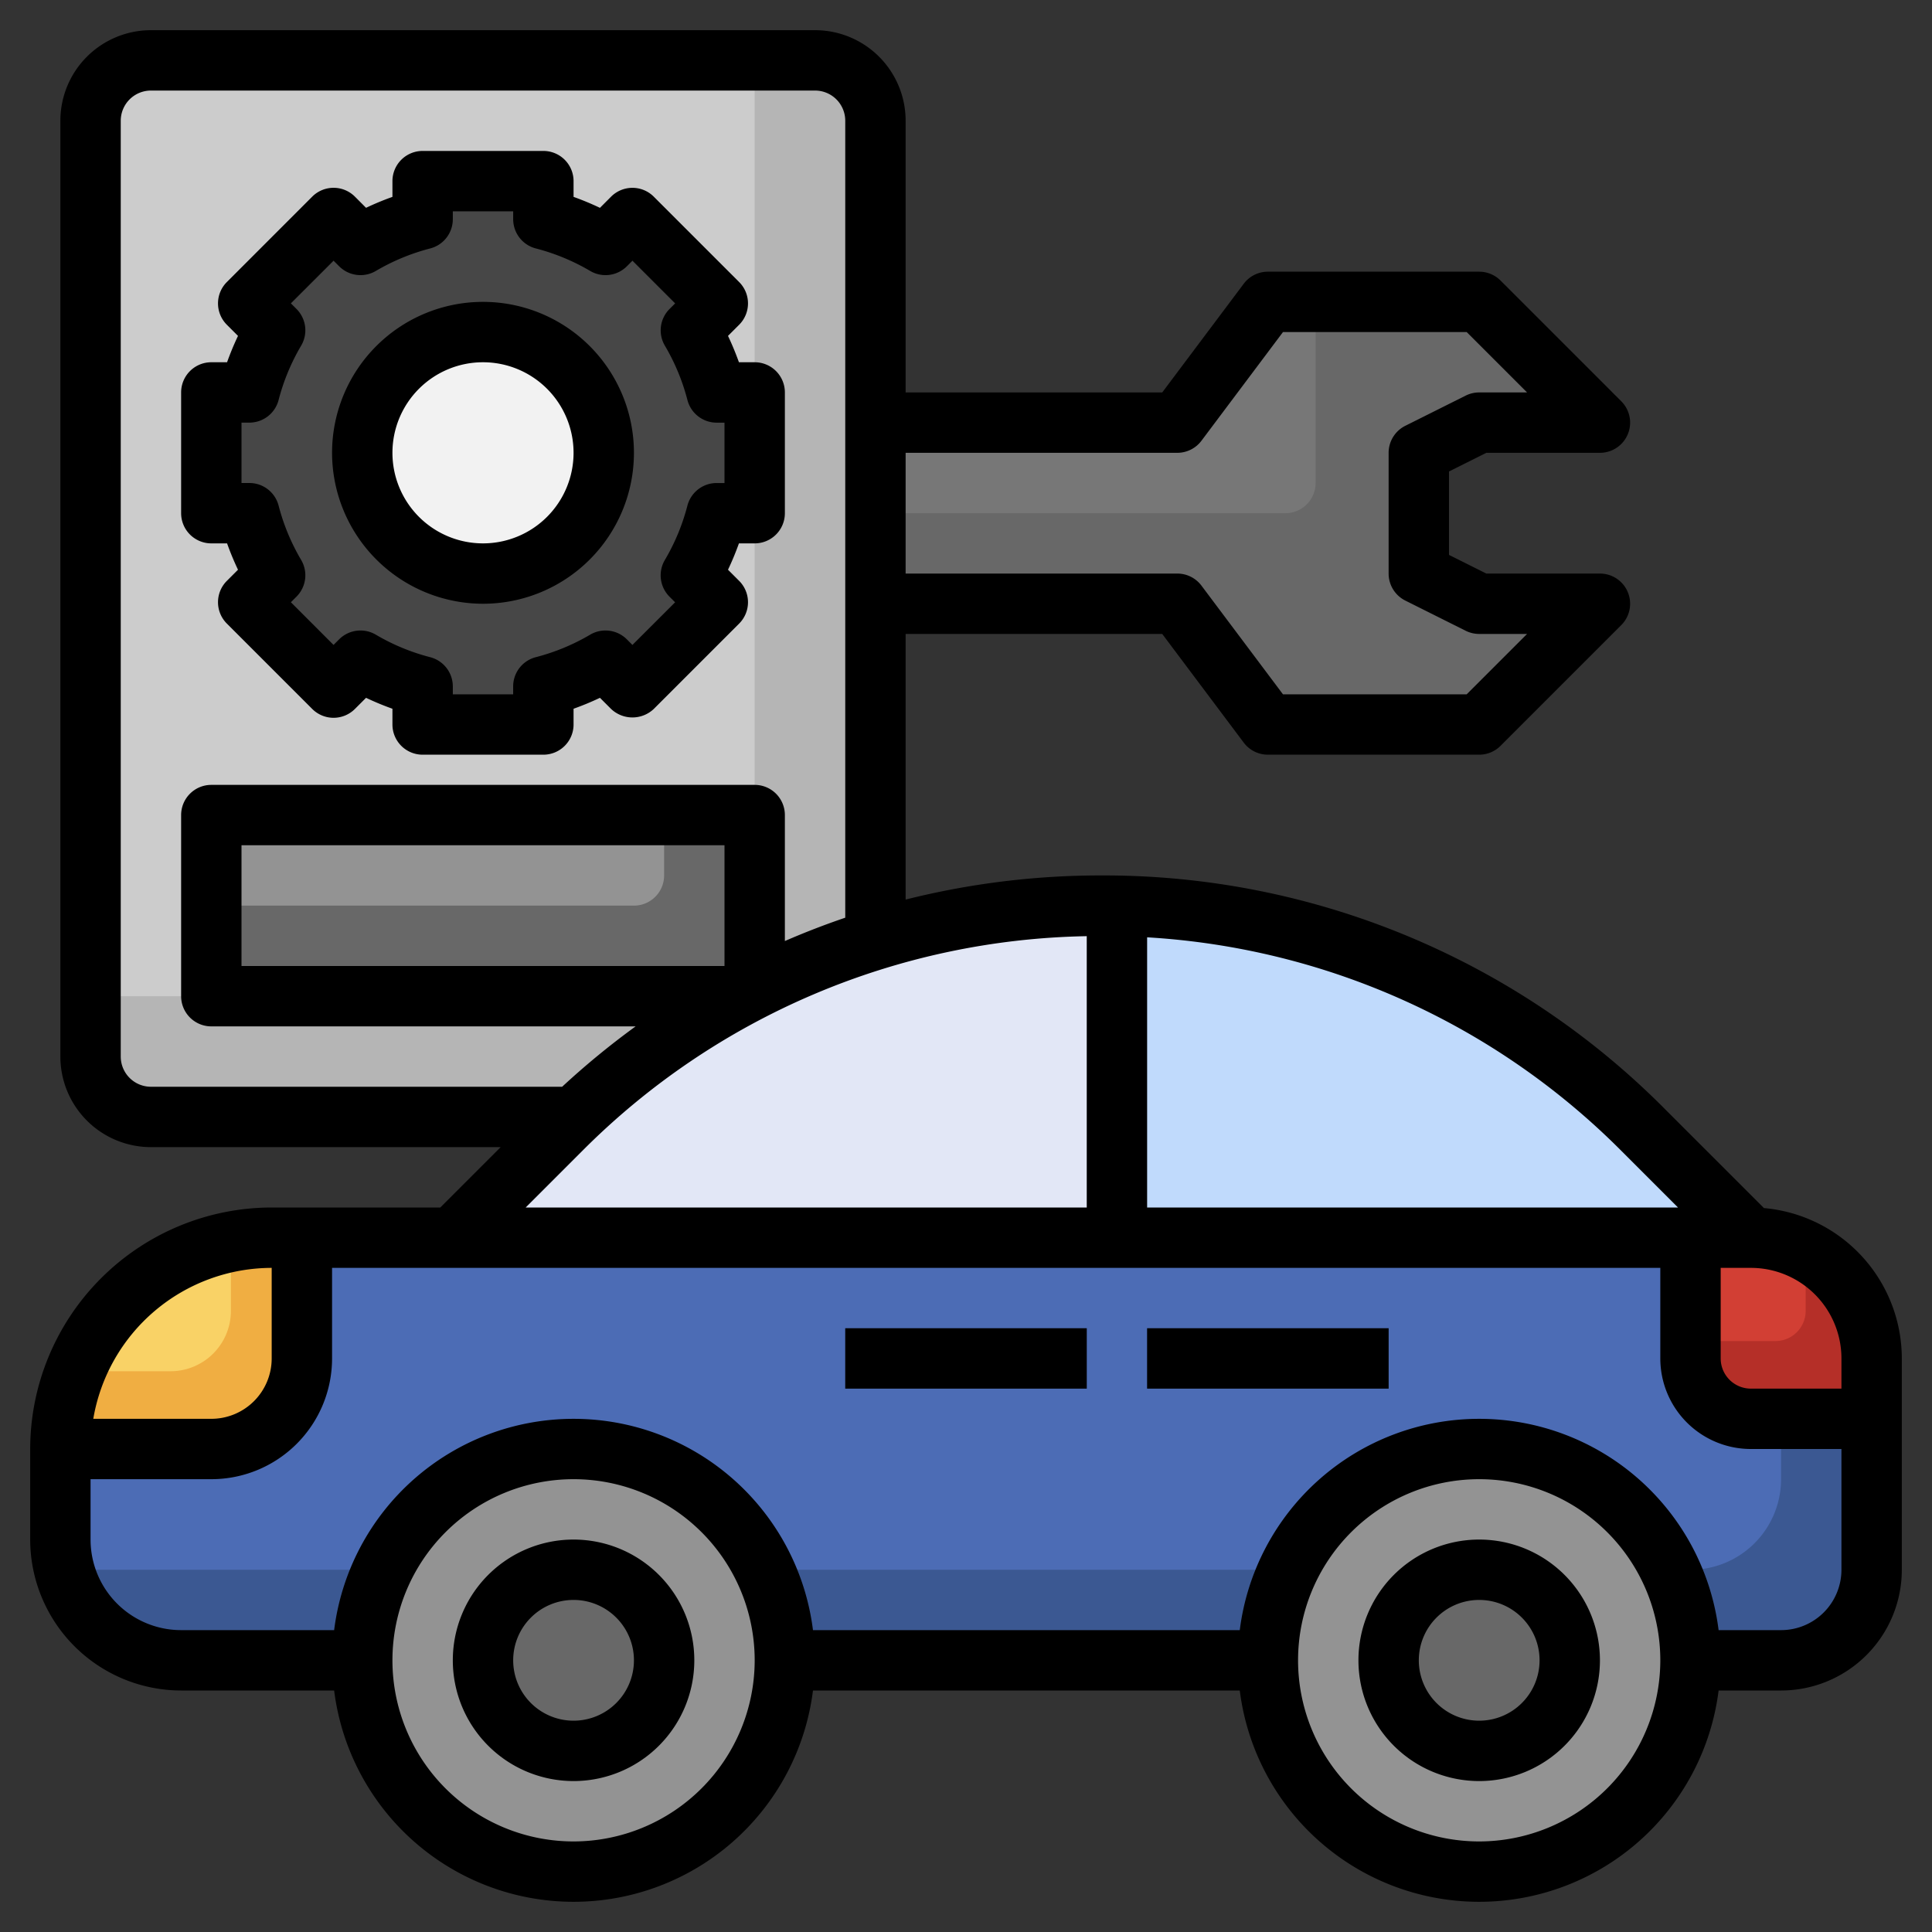
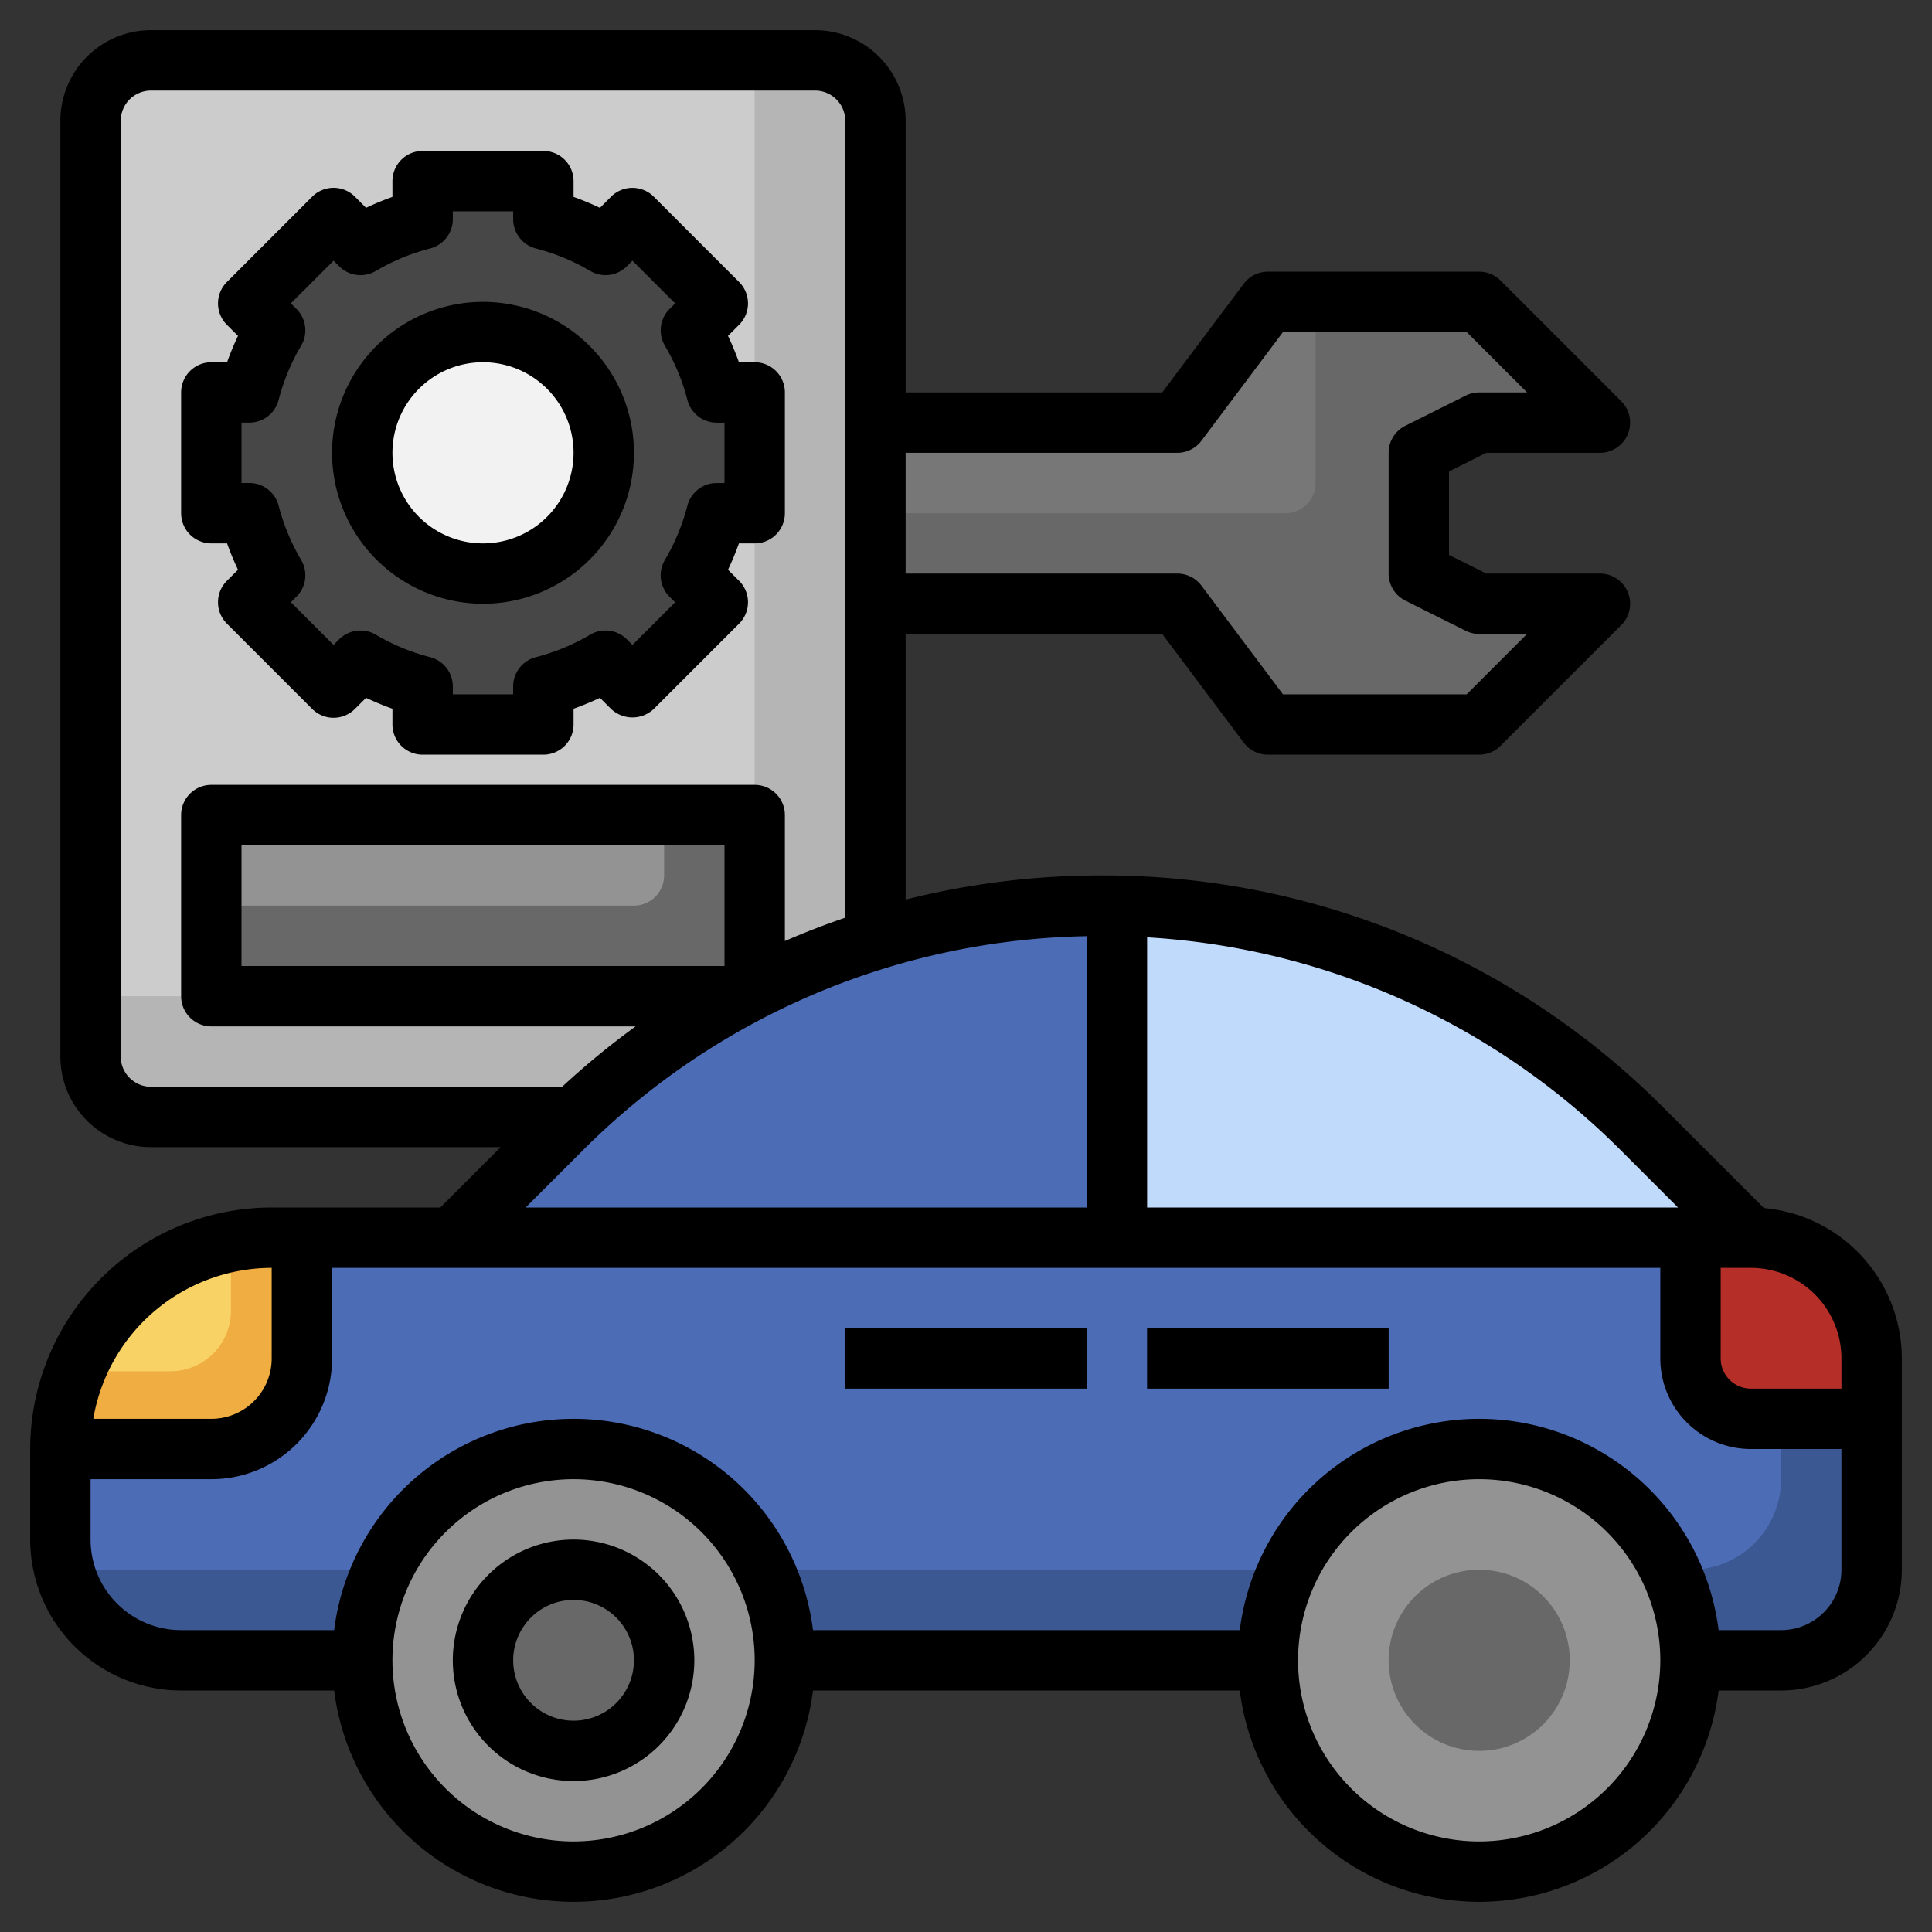
<svg xmlns="http://www.w3.org/2000/svg" id="Layer_3" height="512" viewBox="0 0 64 64" width="512" data-name="Layer 3">
  <rect x="0" y="0" width="64" height="64" fill="#333333" stroke="none" />
  <path d="m29 31.135v-27.135a2 2 0 0 0 -2-2h-22a2 2 0 0 0 -2 2v31a2 2 0 0 0 2 2h14.011a25.345 25.345 0 0 1 9.989-5.865z" fill="#b5b5b5" />
  <path d="m25 2h-20a2 2 0 0 0 -2 2v29h21.557c.148-.079.293-.164.443-.24z" fill="#ccc" />
  <path d="m7 27h18v6h-18z" fill="#686868" />
  <path d="m22 29v-2h-15v3h14a1 1 0 0 0 1-1z" fill="#939393" />
  <path d="m6 55a4 4 0 0 1 -4-4v-3a7 7 0 0 1 7-7h6l3.575-3.575a25.35 25.35 0 0 1 17.925-7.425 25.35 25.35 0 0 1 17.925 7.425l3.575 3.575a4 4 0 0 1 4 4v7a3 3 0 0 1 -3 3z" fill="#3b5892" />
  <path d="m59 41.141a3.977 3.977 0 0 0 -1-.141l-3.237-3.237a26.141 26.141 0 0 0 -12.363-7.07 25.364 25.364 0 0 0 -23.829 6.732l-3.571 3.575h-6a7 7 0 0 0 -7 7v3a3.977 3.977 0 0 0 .141 1h53.859a3 3 0 0 0 3-3z" fill="#4c6cb5" />
  <path d="m58 41h-21v-10.995a25.351 25.351 0 0 1 17.425 7.42z" fill="#c0dafc" />
-   <path d="m15 41 3.575-3.575a25.35 25.35 0 0 1 17.925-7.425h.5v11z" fill="#e2e7f6" />
  <path d="m62 47h-4a2 2 0 0 1 -2-2v-4h2a4 4 0 0 1 4 4z" fill="#b52f28" />
  <path d="m10 41v4a3 3 0 0 1 -3 3h-5a7 7 0 0 1 7-7z" fill="#f0ae42" />
  <circle cx="19" cy="55" fill="#939393" r="7" />
  <circle cx="49" cy="55" fill="#939393" r="7" />
-   <path d="m28 44h8v2h-8z" fill="#3b5892" />
+   <path d="m28 44h8v2z" fill="#3b5892" />
  <path d="m38 44h8v2h-8z" fill="#3b5892" />
  <circle cx="19" cy="55" fill="#686868" r="3" />
  <circle cx="49" cy="55" fill="#686868" r="3" />
  <path d="m2.5 45.424h3.149a2 2 0 0 0 2-2v-2.291a7 7 0 0 0 -5.149 4.291z" fill="#f9d266" />
-   <path d="m59.815 43.424v-1.97a3.954 3.954 0 0 0 -1.815-.454h-2v3.424h2.815a1 1 0 0 0 1-1z" fill="#d23f34" />
  <path d="m25 17v-4h-1.262a7.968 7.968 0 0 0 -.852-2.058l.892-.892-2.828-2.828-.892.892a7.968 7.968 0 0 0 -2.058-.852v-1.262h-4v1.262a7.968 7.968 0 0 0 -2.058.852l-.892-.892-2.828 2.828.892.892a7.968 7.968 0 0 0 -.852 2.058h-1.262v4h1.262a7.968 7.968 0 0 0 .852 2.058l-.892.892 2.828 2.828.892-.892a7.968 7.968 0 0 0 2.058.852v1.262h4v-1.262a7.968 7.968 0 0 0 2.058-.852l.892.892 2.828-2.828-.892-.892a7.968 7.968 0 0 0 .852-2.058z" fill="#474747" />
  <circle cx="16" cy="15" fill="#f2f2f2" r="4" />
  <path d="m29 20h10l3 4h7l4-4h-4l-2-1v-4l2-1h4l-4-4h-7l-3 4h-10" fill="#686868" />
  <path d="m43.581 16v-6h-1.581l-3 4h-10v3h13.581a1 1 0 0 0 1-1z" fill="#777" />
  <path d="m58.433 40.019-3.3-3.3a26.177 26.177 0 0 0 -18.633-7.719 26.479 26.479 0 0 0 -6.5.8v-8.8h8.5l2.7 3.6a1 1 0 0 0 .8.4h7a1 1 0 0 0 .707-.293l4-4a1 1 0 0 0 -.707-1.707h-3.764l-1.236-.618v-2.764l1.236-.618h3.764a1 1 0 0 0 .707-1.707l-4-4a1 1 0 0 0 -.707-.293h-7a1 1 0 0 0 -.8.4l-2.7 3.6h-8.5v-9a3 3 0 0 0 -3-3h-22a3 3 0 0 0 -3 3v31a3 3 0 0 0 3 3h11.586l-2 2h-5.586a8.009 8.009 0 0 0 -8 8v3a5.006 5.006 0 0 0 5 5h5.069a7.993 7.993 0 0 0 15.862 0h14.138a7.993 7.993 0 0 0 15.862 0h2.069a4 4 0 0 0 4-4v-7a5.006 5.006 0 0 0 -4.567-4.981zm2.567 4.981v1h-3a1 1 0 0 1 -1-1v-3h1a3 3 0 0 1 3 3zm-5.414-5h-17.586v-8.95a24.169 24.169 0 0 1 15.718 7.082zm-31.586-8h-16v-4h16zm12-.988v8.988h-18.586l1.868-1.868a24.18 24.18 0 0 1 16.718-7.12zm3-16.012a1 1 0 0 0 .8-.4l2.7-3.6h6.086l2 2h-1.586a1 1 0 0 0 -.447.105l-2 1a1 1 0 0 0 -.553.895v4a1 1 0 0 0 .553.895l2 1a1 1 0 0 0 .447.105h1.586l-2 2h-6.086l-2.7-3.6a1 1 0 0 0 -.8-.4h-9v-4zm-35 20v-31a1 1 0 0 1 1-1h22a1 1 0 0 1 1 1v26.4q-1.015.345-2 .773v-4.173a1 1 0 0 0 -1-1h-18a1 1 0 0 0 -1 1v6a1 1 0 0 0 1 1h14.056a26.5 26.5 0 0 0 -2.434 2h-13.622a1 1 0 0 1 -1-1zm5 7v3a2 2 0 0 1 -2 2h-3.91a6.006 6.006 0 0 1 5.91-5zm10 19a6 6 0 1 1 6-6 6.006 6.006 0 0 1 -6 6zm30 0a6 6 0 1 1 6-6 6.006 6.006 0 0 1 -6 6zm10-7h-2.069a7.993 7.993 0 0 0 -15.862 0h-14.138a7.993 7.993 0 0 0 -15.862 0h-5.069a3 3 0 0 1 -3-3v-2h4a4 4 0 0 0 4-4v-3h44v3a3 3 0 0 0 3 3h3v4a2 2 0 0 1 -2 2z" />
  <path d="m28 44h8v2h-8z" />
  <path d="m38 44h8v2h-8z" />
  <path d="m19 51a4 4 0 1 0 4 4 4 4 0 0 0 -4-4zm0 6a2 2 0 1 1 2-2 2 2 0 0 1 -2 2z" />
-   <path d="m49 51a4 4 0 1 0 4 4 4 4 0 0 0 -4-4zm0 6a2 2 0 1 1 2-2 2 2 0 0 1 -2 2z" />
  <path d="m7 18h.522a9.378 9.378 0 0 0 .362.873l-.369.369a1 1 0 0 0 0 1.415l2.828 2.828a1 1 0 0 0 1.414 0l.369-.369a9.285 9.285 0 0 0 .874.362v.522a1 1 0 0 0 1 1h4a1 1 0 0 0 1-1v-.522a9.285 9.285 0 0 0 .874-.362l.369.369a1.029 1.029 0 0 0 1.414 0l2.828-2.828a1 1 0 0 0 0-1.415l-.369-.369a9.378 9.378 0 0 0 .362-.873h.522a1 1 0 0 0 1-1v-4a1 1 0 0 0 -1-1h-.522a9.378 9.378 0 0 0 -.362-.873l.369-.369a1 1 0 0 0 0-1.415l-2.828-2.828a1 1 0 0 0 -1.414 0l-.369.37a9.285 9.285 0 0 0 -.874-.363v-.522a1 1 0 0 0 -1-1h-4a1 1 0 0 0 -1 1v.522a9.285 9.285 0 0 0 -.874.362l-.369-.37a1 1 0 0 0 -1.414 0l-2.828 2.829a1 1 0 0 0 0 1.415l.369.369a9.378 9.378 0 0 0 -.362.873h-.522a1 1 0 0 0 -1 1v4a1 1 0 0 0 1 1zm1-4h.262a1 1 0 0 0 .967-.75 7 7 0 0 1 .747-1.8 1 1 0 0 0 -.155-1.216l-.185-.185 1.414-1.413.185.185a1 1 0 0 0 1.216.154 7 7 0 0 1 1.8-.745 1 1 0 0 0 .749-.968v-.262h2v.262a1 1 0 0 0 .75.968 7 7 0 0 1 1.8.745 1 1 0 0 0 1.216-.154l.185-.185 1.414 1.414-.185.185a1 1 0 0 0 -.155 1.216 7 7 0 0 1 .747 1.8 1 1 0 0 0 .967.75h.261v2h-.262a1 1 0 0 0 -.967.75 7 7 0 0 1 -.747 1.8 1 1 0 0 0 .155 1.216l.185.185-1.414 1.412-.185-.185a1 1 0 0 0 -1.216-.154 6.982 6.982 0 0 1 -1.8.745 1 1 0 0 0 -.75.968v.262h-1.999v-.262a1 1 0 0 0 -.75-.968 6.982 6.982 0 0 1 -1.8-.745 1 1 0 0 0 -1.216.154l-.185.185-1.413-1.414.185-.185a1 1 0 0 0 .155-1.216 7 7 0 0 1 -.747-1.8 1 1 0 0 0 -.967-.749h-.262z" />
  <path d="m16 20a5 5 0 1 0 -5-5 5.006 5.006 0 0 0 5 5zm0-8a3 3 0 1 1 -3 3 3 3 0 0 1 3-3z" />
</svg>